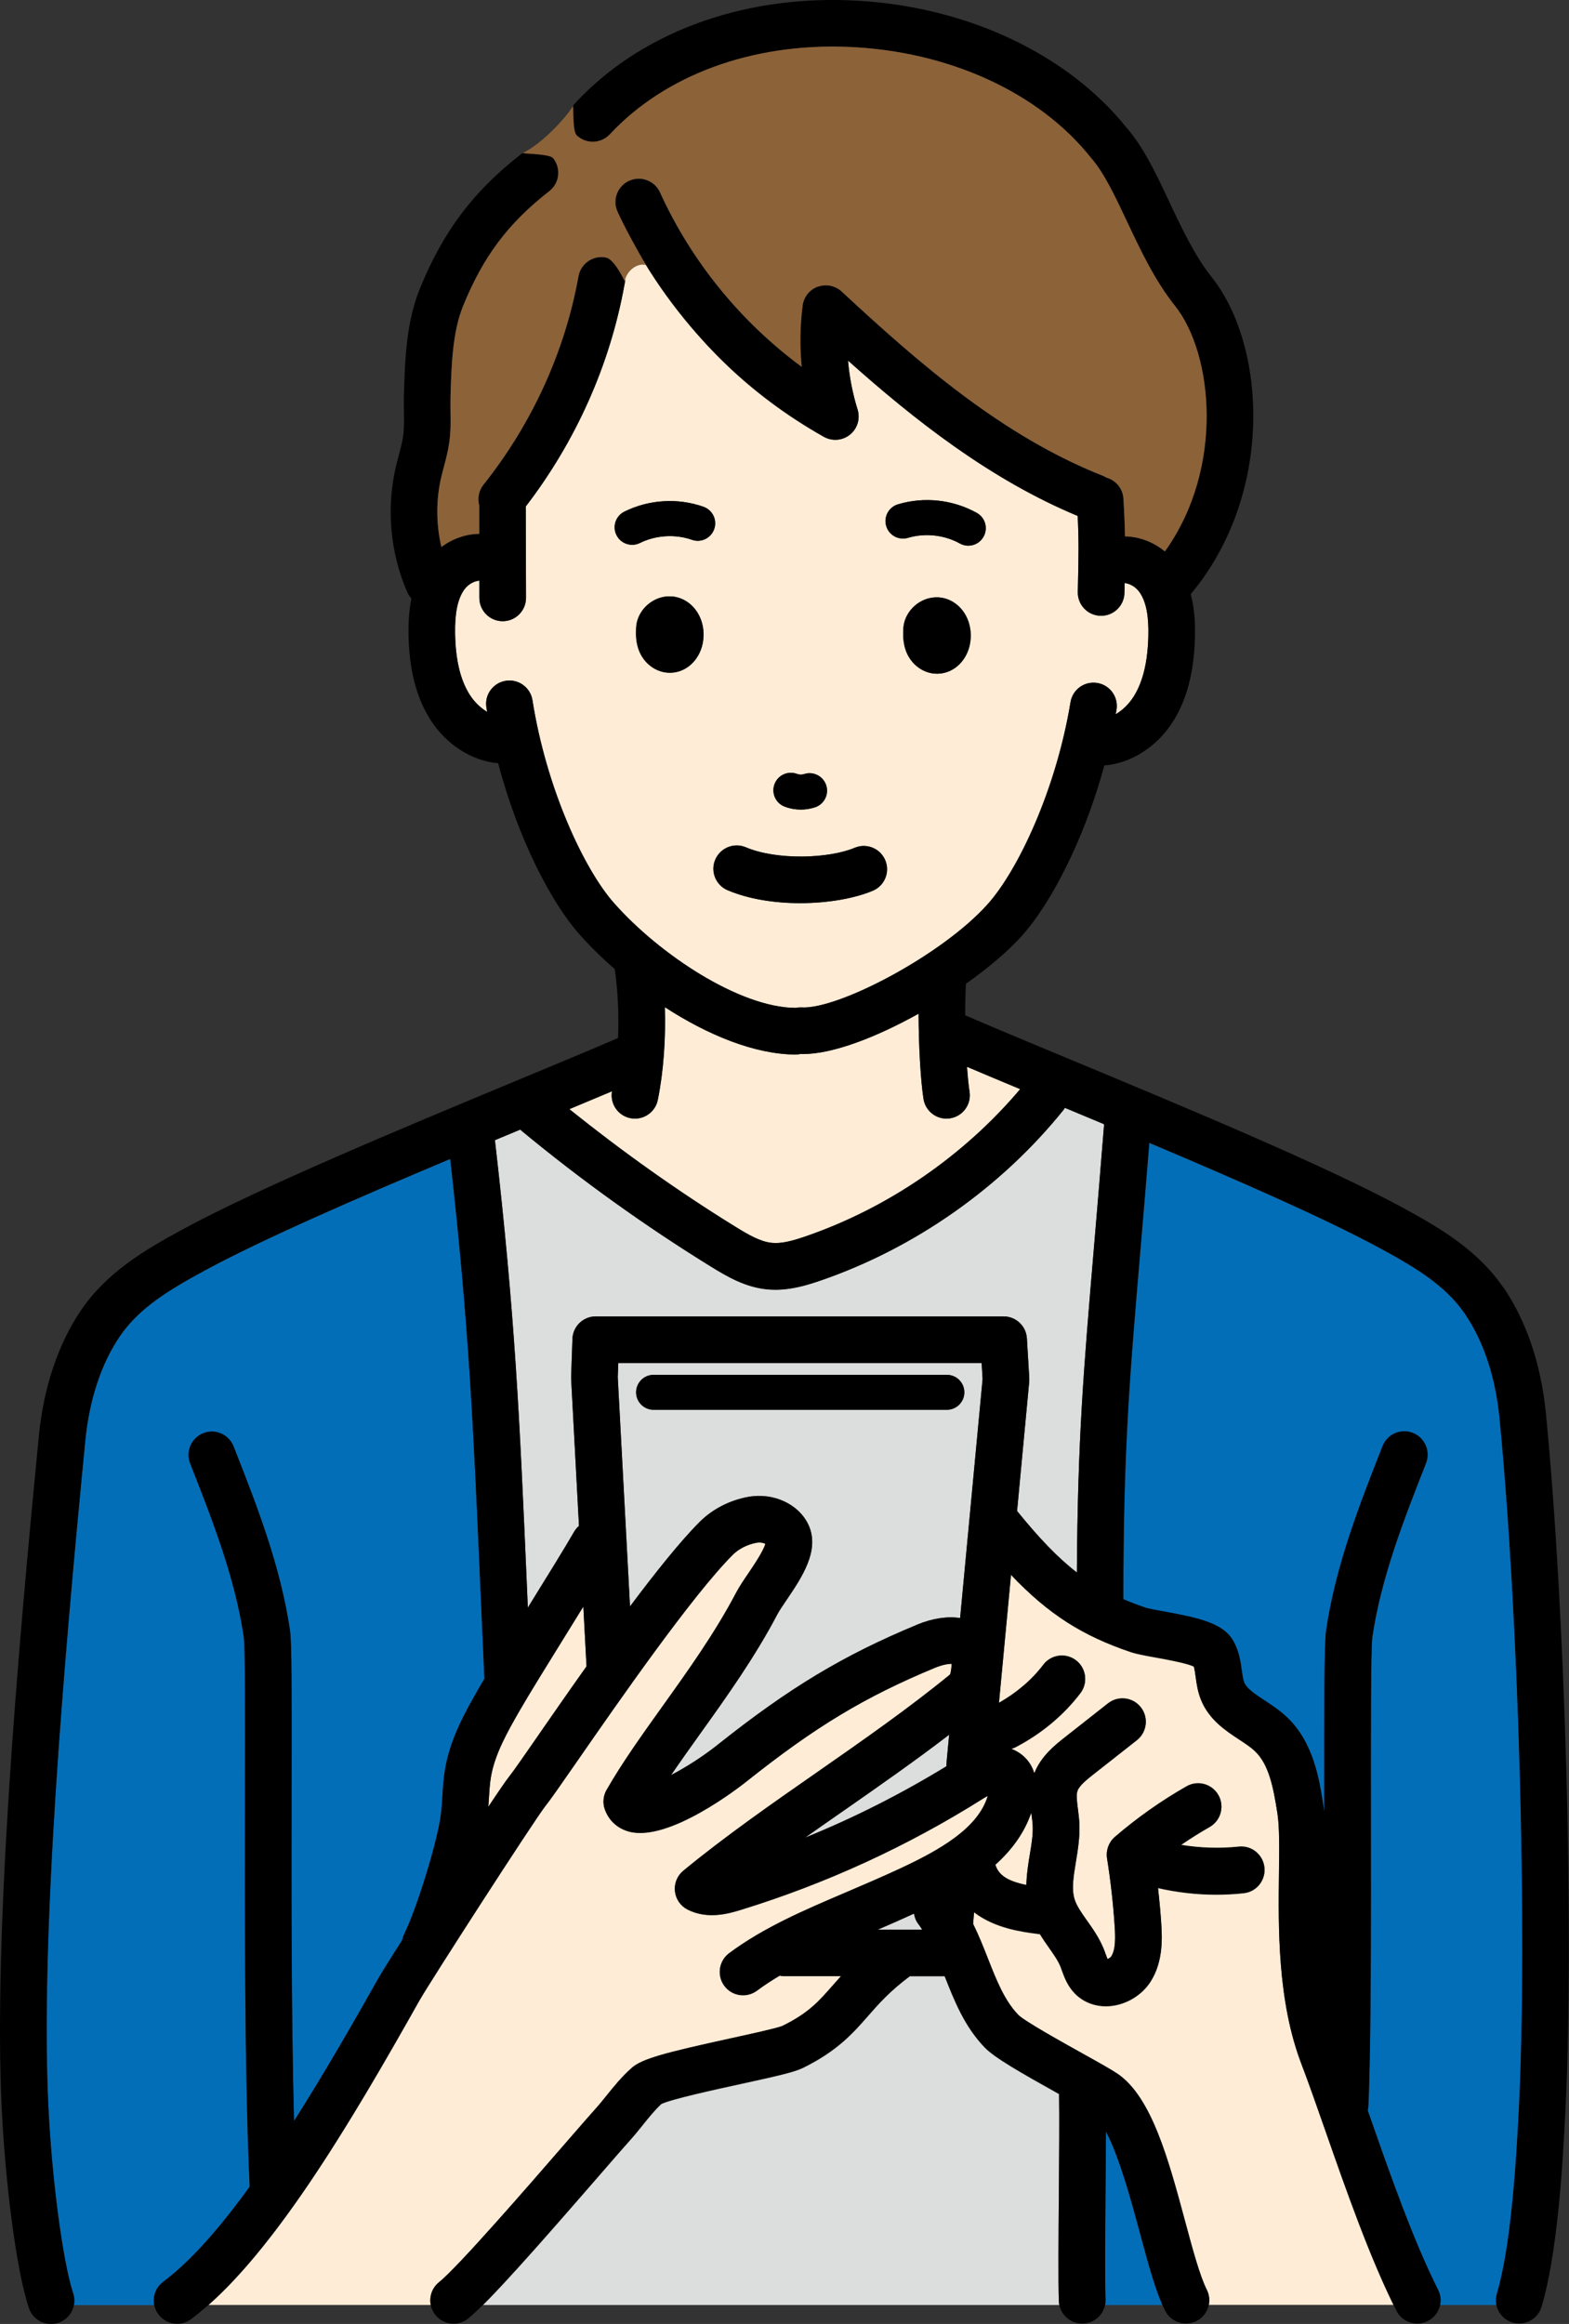
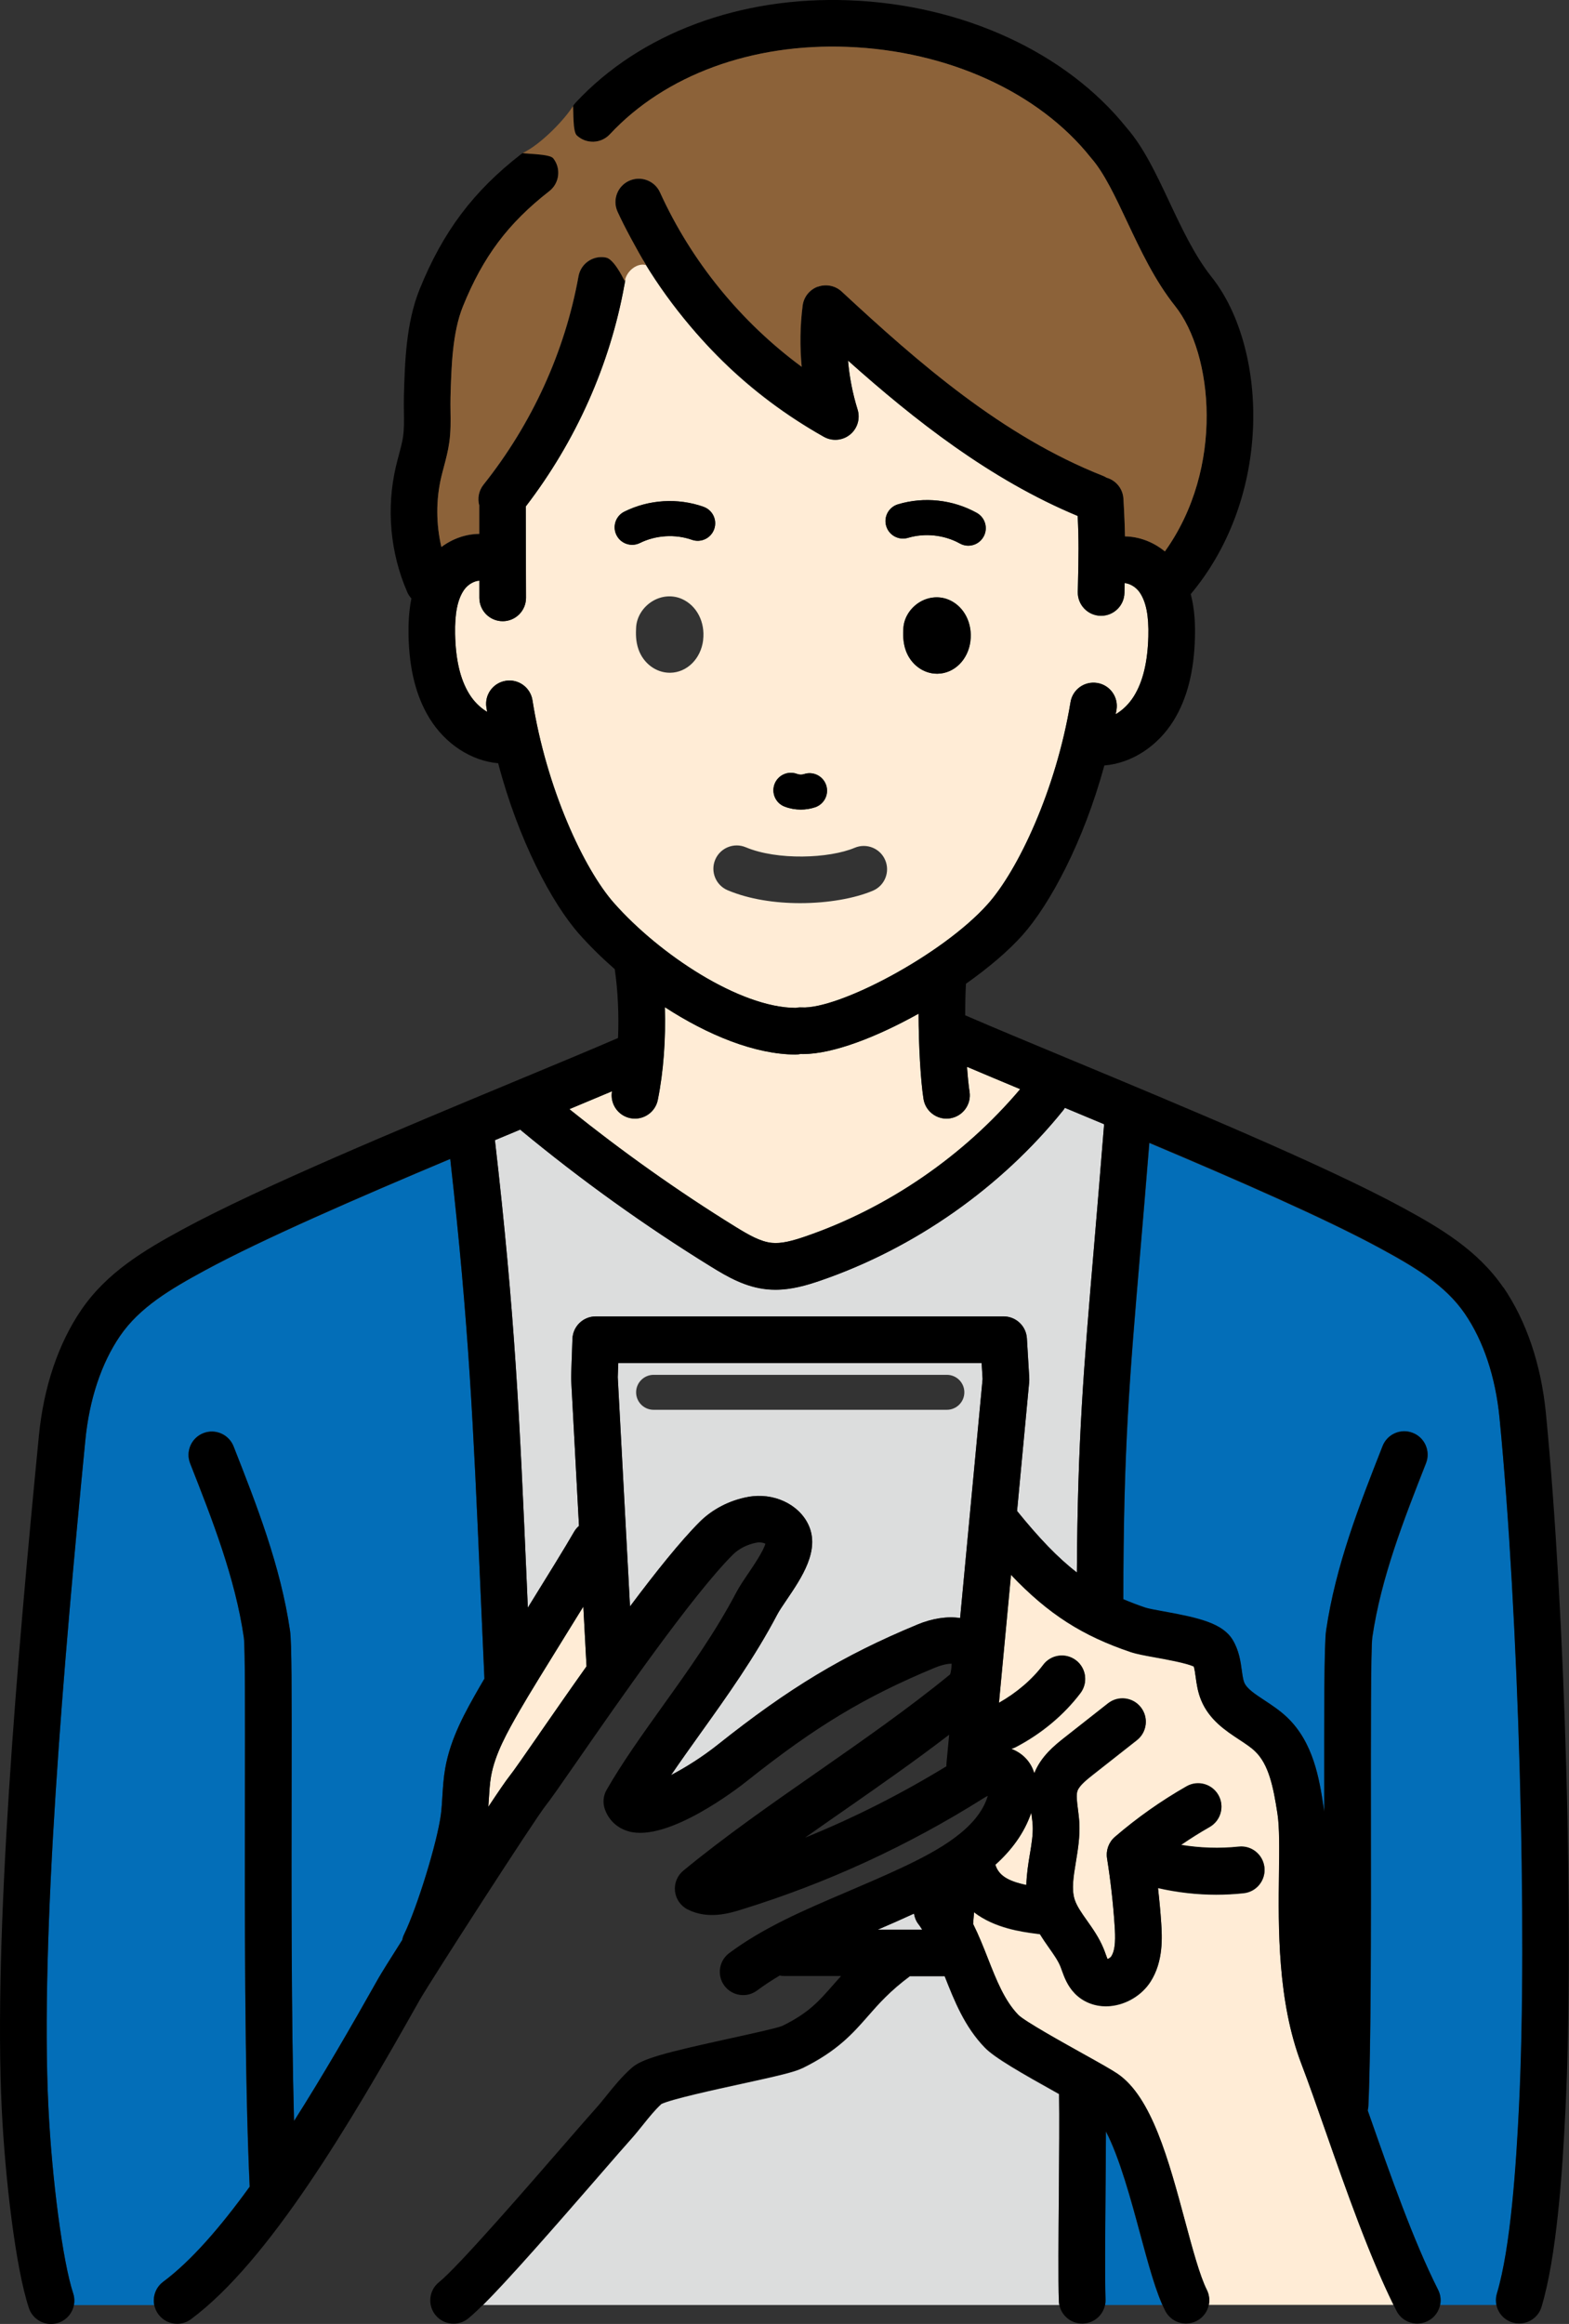
<svg xmlns="http://www.w3.org/2000/svg" id="_レイヤー_2" data-name="レイヤー 2" viewBox="0 0 309.8 458.74">
  <rect x="0" y="0" width="309.8" height="458.74" fill="#333333" stroke="none" />
  <defs>
    <style>
      .cls-1 {
        fill: #036eb8;
      }

      .cls-2 {
        fill: #ffecd6;
      }

      .cls-3 {
        fill: #dcdddd;
      }

      .cls-4 {
        fill: #8c6239;
      }
    </style>
  </defs>
  <g id="_レイヤー_1-2" data-name="レイヤー 1">
    <g>
      <path class="cls-2" d="M96.52,355.14c-.03.5-.07,1.01-.1,1.52,2.02-3.04,3.54-5.26,4.14-6,.77-.95,3.17-4.42,5.95-8.43,2.66-3.83,5.87-8.47,9.3-13.29l-.63-11.8c-1.04,1.69-2.14,3.46-3.26,5.27-3.74,6.04-7.62,12.3-9.3,15.24-2.41,4.2-4.89,8.55-5.67,13.03-.24,1.39-.33,2.88-.43,4.46Z" />
      <path class="cls-3" d="M153.49,318.68c-4.47,8.5-9.92,16.13-15.2,23.5-2.01,2.81-3.97,5.55-5.79,8.22,2.87-1.5,6.25-3.63,9.21-5.99,14.11-11.23,24.77-17.64,39.33-23.68,3.12-1.29,6.04-1.69,8.53-1.32l4.44-47.18-.19-3.16h-71.75l-.1,2.8,2.42,45.25c5.05-6.75,9.96-12.9,13.76-16.69,2.51-2.51,5.91-4.26,9.56-4.93,4.99-.92,10.01,1.41,11.92,5.53,2.33,5.01-1.36,10.43-4.31,14.79-.76,1.12-1.47,2.17-1.84,2.87ZM129.05,278.29c-1.91,0-3.45-1.55-3.45-3.45s1.55-3.45,3.45-3.45h57.91c1.91,0,3.45,1.55,3.45,3.45s-1.55,3.45-3.45,3.45h-57.91Z" />
      <path class="cls-2" d="M203.34,366.08c.34-2.05.66-3.99.57-5.71-.03-.67-.13-1.36-.22-2.04-.02-.17-.04-.35-.07-.52-1.39,4.13-4.01,7.53-7.09,10.29.63,2.07,2.41,3.23,6.12,4,.05-2.1.37-4.13.68-6.02Z" />
-       <path class="cls-3" d="M181.39,379.88c-.51-.64-.8-1.38-.92-2.14-2.45,1.13-4.83,2.17-7.16,3.17h8.78c-.23-.34-.45-.71-.7-1.03Z" />
+       <path class="cls-3" d="M181.39,379.88c-.51-.64-.8-1.38-.92-2.14-2.45,1.13-4.83,2.17-7.16,3.17h8.78c-.23-.34-.45-.71-.7-1.03" />
      <path class="cls-1" d="M229.49,454.99c-1.56-3.56-2.89-8.5-4.41-14.13-1.69-6.28-4.02-14.94-6.72-20.05,0,3.65-.04,7.82-.08,12.12-.07,8.33-.14,16.95,0,21.07.01.34-.02.68-.08,1h11.29Z" />
      <path class="cls-1" d="M289.26,259.39c-3.88-5.67-9.89-9.22-16.78-12.96-10.76-5.84-28.25-13.49-45.53-20.78-.65,8.14-1.25,15.18-1.79,21.5-2.15,25.28-3.33,39.26-3.34,68.6,1.39.59,2.83,1.15,4.39,1.67.55.18,2.24.49,3.6.74,6.94,1.25,11.64,2.32,13.63,5.66,1.24,2.08,1.54,4.25,1.77,5.99.13.94.25,1.82.48,2.37.51,1.23,2.14,2.3,4.02,3.54,1.4.92,2.99,1.97,4.41,3.31,5.27,5.01,6.4,12.29,7.22,17.61.05.35.1.71.14,1.08-.02-21.1,0-33.2.38-35.81,1.88-12.82,6.59-24.81,11.15-36.4.93-2.37,3.6-3.53,5.97-2.6,2.37.93,3.53,3.6,2.6,5.97-4.37,11.11-8.88,22.6-10.6,34.36-.31,2.24-.29,19.98-.28,35.65.02,21.2.04,45.24-.5,56.9-.01.3-.06.59-.13.87.13.38.26.75.4,1.13,4.04,11.55,8.62,24.63,13.5,34.27.48.94.58,1.97.4,2.93h11.13c-.13-.7-.13-1.44.09-2.17,2.73-9.12,3.79-25.39,4.35-36.83,1.72-34.96-.04-97.25-3.84-136.03-.79-8.07-3.16-15.18-6.84-20.56Z" />
      <path class="cls-3" d="M102.75,222.96c-1.65.69-3.33,1.38-5.02,2.09,3.98,34.67,4.87,54.85,6.29,87.59.07,1.54.14,3.1.2,4.7,3.69-5.97,7.49-12.09,9.15-15,.26-.45.59-.82.95-1.14l-1.55-29.05c0-.13,0-.27,0-.41l.26-7.45c.09-2.48,2.12-4.44,4.6-4.44h80.53c2.44,0,4.45,1.9,4.6,4.33l.47,7.84c.01.24,0,.47-.01.71l-2.4,25.53c4.35,5.36,8.02,9.22,11.81,12.14.15-26.17,1.33-40.08,3.36-64.03.6-7.02,1.26-14.9,2-24.22,0-.09.03-.16.04-.25-2.63-1.1-5.22-2.18-7.76-3.24-.09.14-.17.29-.27.42-12.33,15.32-29.35,27.27-47.94,33.67-2.79.96-5.77,1.82-8.93,1.82-.55,0-1.1-.03-1.66-.08-4.2-.42-7.64-2.36-11.08-4.49-13.03-8.04-25.62-17.07-37.42-26.83-.08-.07-.14-.15-.21-.22Z" />
      <path class="cls-3" d="M158.42,408.27c-1.58.77-4.58,1.47-12.14,3.12-5.14,1.12-13.65,2.98-15.69,3.95-1.26,1.15-2.41,2.58-3.62,4.09-.81,1.01-1.65,2.05-2.58,3.08-1.11,1.23-3.21,3.65-5.83,6.67-9.29,10.7-18.03,20.69-23.17,25.82h113.77c-.04-.23-.08-.46-.09-.7-.14-4.31-.07-12.64,0-21.45.06-7.38.12-14.98.04-19.46-7.59-4.23-12.71-7.16-14.66-9.17-4-4.14-6-9.2-7.93-14.09h-6.87c-3.94,2.93-6.14,5.43-8.26,7.85-2.98,3.4-6.06,6.92-12.98,10.31Z" />
      <path class="cls-2" d="M112.42,218.94c10.44,8.39,21.44,16.21,32.81,23.23,2.58,1.6,4.91,2.94,7.16,3.16,1.9.19,4.04-.38,6.67-1.28,16.28-5.6,31.24-15.89,42.37-29.06-3.75-1.56-7.3-3.05-10.5-4.41.14,1.97.31,3.69.5,4.9.4,2.51-1.32,4.87-3.83,5.27-.24.04-.48.06-.72.06-2.23,0-4.19-1.62-4.54-3.89-.56-3.57-.96-10.54-.97-16.83-8.3,4.64-16.93,7.97-22.82,7.97-.17,0-.32,0-.49-.01-.31.07-.63.1-.96.1h-.02c-8.1-.03-17.39-3.88-25.82-9.35.2,6.27-.26,12.74-1.39,18.31-.44,2.18-2.36,3.69-4.51,3.69-.3,0-.61-.03-.92-.09-2.45-.5-4.04-2.86-3.61-5.31-2.62,1.11-5.45,2.29-8.42,3.53Z" />
      <path class="cls-2" d="M199.63,310.91l-2.38,25.28c3.48-1.98,6.51-4.54,8.75-7.51,1.53-2.03,4.42-2.43,6.45-.9,2.03,1.53,2.43,4.42.9,6.45-3.29,4.34-7.73,8.05-12.85,10.71-.28.14-.56.24-.85.32,1.58.58,2.93,1.63,3.82,3.09.35.58.59,1.16.76,1.74,1.33-3.36,4.1-5.57,5.98-7.05l8.58-6.75c2-1.57,4.9-1.22,6.47.77,1.57,2,1.23,4.89-.77,6.47l-8.58,6.75c-1.18.93-2.8,2.2-3.16,3.28-.27.8-.1,2.16.09,3.59.12.91.23,1.83.28,2.73.14,2.73-.28,5.25-.68,7.7-.48,2.9-.89,5.4-.24,7.43.42,1.31,1.4,2.69,2.43,4.15,1.13,1.6,2.41,3.4,3.29,5.56.16.38.3.78.44,1.17.1.26.22.61.33.88.27-.1.59-.3.73-.53.89-1.38.82-3.84.67-6.03-.29-4.44-.8-8.93-1.5-13.33-.25-1.58.33-3.17,1.54-4.22,4.38-3.77,9.15-7.13,14.16-9.99,2.21-1.26,5.02-.49,6.28,1.72,1.26,2.21.49,5.02-1.72,6.28-1.94,1.1-3.83,2.29-5.67,3.56,3.77.62,7.64.75,11.41.35,2.53-.28,4.8,1.56,5.07,4.09.27,2.53-1.56,4.8-4.09,5.07-1.79.19-3.61.29-5.42.29-3.86,0-7.74-.45-11.5-1.3.25,2.3.48,4.6.63,6.89.17,2.65.5,7.58-2.13,11.63-1.7,2.63-4.71,4.45-7.85,4.76-.31.03-.62.05-.93.05-2.36,0-4.57-.9-6.15-2.53-1.45-1.49-2.08-3.24-2.54-4.51-.1-.27-.19-.54-.3-.81-.48-1.18-1.36-2.42-2.28-3.73-.58-.82-1.19-1.7-1.77-2.65-.26-.04-.53-.07-.83-.11-2.72-.35-8.09-1.07-12.17-4.21l-.19,2.31c1.12,2.25,2.04,4.56,2.93,6.84,1.68,4.27,3.27,8.3,6.01,11.14,1.31,1.28,8.64,5.36,12.58,7.56,3.58,2,5.84,3.26,7.03,4.07,6.71,4.58,10.05,17.01,13.29,29.02,1.5,5.58,2.92,10.84,4.31,13.61.47.94.57,1.96.39,2.92h36.47c-4.92-10.02-9.41-22.8-13.38-34.16-1.72-4.91-3.34-9.55-4.8-13.37-4.75-12.44-4.56-26.97-4.43-37.59.06-4.89.12-9.12-.3-11.83-.8-5.2-1.69-9.71-4.45-12.33-.82-.78-1.94-1.52-3.13-2.3-2.61-1.72-5.87-3.86-7.47-7.71-.69-1.66-.91-3.25-1.1-4.66-.1-.75-.21-1.51-.37-2.04-1.55-.7-5.54-1.42-7.55-1.78-2.08-.38-3.72-.67-4.91-1.07-9.45-3.19-16.21-7.42-23.63-15.24Z" />
-       <path class="cls-2" d="M41.15,454.99h43.9c-.3-1.62.25-3.35,1.63-4.45,3.73-2.98,17.52-18.87,24.93-27.4,2.67-3.08,4.81-5.54,5.94-6.8.78-.86,1.51-1.77,2.24-2.68,1.48-1.84,3-3.73,4.95-5.44,2.04-1.78,6.45-2.96,19.57-5.83,3.82-.83,9.05-1.98,10.13-2.43,5.19-2.54,7.22-4.86,10.03-8.07.5-.58,1.03-1.17,1.58-1.78h-11.2c-.32,0-.62-.03-.92-.09-1.55.92-3.05,1.9-4.48,2.96-2.04,1.51-4.93,1.09-6.44-.96-1.51-2.04-1.09-4.93.96-6.44,6.88-5.1,14.78-8.47,23.15-12.04,3.41-1.45,6.93-2.96,10.56-4.65,7.93-3.69,15.44-7.98,17.35-14.35-.29.14-.61.32-.94.53-14.86,9.37-30.91,16.74-47.7,21.92-2.31.71-6.6,2.03-10.65-.03-1.38-.71-2.31-2.06-2.48-3.6-.17-1.54.45-3.07,1.65-4.05,8.17-6.73,17.42-13.18,26.37-19.41,8.9-6.2,18.09-12.6,26.3-19.33.18-.51.3-1.43.3-2.12-.66,0-1.82.19-3.3.8-13.87,5.75-23.58,11.61-37.12,22.38-1.57,1.25-15.54,12.13-23.34,9.92-2.24-.63-3.9-2.16-4.69-4.32-.47-1.28-.35-2.7.33-3.88,3.11-5.42,6.97-10.81,11.05-16.52,5.09-7.12,10.36-14.49,14.53-22.43.61-1.16,1.47-2.43,2.38-3.76,1.01-1.49,3.01-4.44,3.39-5.88-.33-.17-.99-.35-1.72-.21-1.81.33-3.53,1.2-4.71,2.38-8.04,8.04-22.71,29.19-30.59,40.55-3.53,5.09-5.42,7.8-6.35,8.96-2.13,2.65-23,35.03-24.95,38.5-12.72,22.61-27.33,47.41-41.63,60.06Z" />
      <path class="cls-2" d="M123.29,56.2c-2.83,15.76-9.56,30.84-19.48,43.77,0,.02,0,.04,0,.07l.05,17.97c0,2.54-2.05,4.61-4.59,4.62h-.01c-2.54,0-4.6-2.05-4.61-4.59v-3.41c-.94.03-2.23.68-3.01,1.8-1.3,1.86-1.86,4.63-1.78,8.73.1,5.04,1,8.89,2.75,11.77.95,1.56,2.21,2.79,3.58,3.6-.05-.29-.11-.58-.15-.87-.4-2.51,1.32-4.87,3.83-5.26,2.5-.4,4.87,1.32,5.27,3.83,2.74,17.42,10.16,33.31,16.07,40.01,8.96,10.15,24.82,20.67,35.89,20.73.38-.07.76-.12,1.17-.09,7.17.44,27.69-10.26,36.74-20.36,5.96-6.65,13.5-22.49,16.37-39.89.41-2.51,2.77-4.21,5.29-3.79,2.51.41,4.21,2.78,3.79,5.29-.05.3-.11.58-.16.88,1.37-.8,2.64-2.03,3.6-3.58,1.77-2.86,2.7-6.71,2.84-11.75.11-4.1-.43-6.87-1.72-8.74-.77-1.12-2.04-1.78-2.97-1.82,0,.11,0,.21,0,.32l-.03,1.62c-.05,2.51-2.11,4.51-4.6,4.51-.03,0-.07,0-.1,0-2.54-.05-4.56-2.16-4.51-4.7l.04-1.63c.12-5.46.18-8.42-.06-13.38-17.28-7.18-32.28-19-45.35-30.67.28,3.28.92,6.54,1.89,9.67.56,1.8-.03,3.77-1.5,4.95-1.47,1.19-3.51,1.36-5.16.43-14.94-8.41-26.6-19.88-35.26-34.66-.69-.58-4.21.09-4.2,3.08.41.85.27.56.09,1.56ZM138.84,126.35c-.45,3.68-3.18,6.4-6.49,6.45-.03,0-.06,0-.1,0-2.7,0-5.17-1.82-6.16-4.56-.61-1.69-.54-3.3-.49-4.36h0c.1-2.06,1.32-4.04,3.2-5.19,1.83-1.12,4.03-1.28,5.9-.43,2.9,1.32,4.56,4.57,4.13,8.09ZM191.6,126.54c-.45,3.68-3.18,6.4-6.49,6.45-.03,0-.06,0-.1,0-2.7,0-5.17-1.82-6.16-4.56-.61-1.69-.54-3.3-.49-4.36h0c.09-2.05,1.32-4.04,3.19-5.19,1.83-1.12,4.03-1.28,5.9-.43,2.9,1.32,4.56,4.57,4.13,8.09ZM177.3,99.55c5.17-1.55,10.84-.93,15.56,1.69,1.67.93,2.27,3.03,1.34,4.7-.63,1.14-1.81,1.78-3.02,1.78-.57,0-1.14-.14-1.67-.44-3.06-1.7-6.88-2.11-10.23-1.11-1.84.54-3.75-.49-4.3-2.32-.55-1.83.49-3.75,2.32-4.3ZM152.93,154.78c.67-1.78,2.67-2.69,4.45-2.01.44.17.94.18,1.39.03,1.81-.6,3.76.38,4.36,2.2.6,1.81-.39,3.76-2.2,4.36-.91.3-1.86.45-2.81.45-1.08,0-2.16-.19-3.18-.58-1.78-.67-2.68-2.67-2.01-4.45ZM147.26,167.25c6.21,2.62,16.48,2.22,21.5.1,2.35-.99,5.05.11,6.03,2.45.99,2.34-.11,5.04-2.45,6.03-3.6,1.52-8.86,2.45-14.35,2.45-4.96,0-10.08-.76-14.32-2.55-2.34-.99-3.44-3.69-2.45-6.03s3.7-3.44,6.03-2.45ZM138.91,100.04c1.8.63,2.75,2.6,2.11,4.4s-2.6,2.75-4.4,2.11c-3.3-1.16-7.14-.92-10.27.63-.49.24-1.01.36-1.53.36-1.27,0-2.49-.7-3.1-1.92-.85-1.71-.15-3.78,1.56-4.63,4.84-2.4,10.53-2.75,15.63-.96Z" />
-       <path class="cls-3" d="M166.54,357.45c-2.57,1.79-5.1,3.55-7.58,5.3,9.67-3.91,19-8.65,27.91-14.09,0-.15-.02-.3,0-.46l.54-5.77c-6.79,5.2-13.92,10.18-20.87,15.02Z" />
      <path class="cls-1" d="M30.44,454.99c-.31-1.68.3-3.46,1.76-4.55,5.45-4.05,11.21-10.66,17.08-18.77,0,0,0,0,0,0-1.03-22.13-.97-55.05-.93-79.09.02-14.1.05-27.42-.21-29.33-1.72-11.78-6.24-23.26-10.6-34.36-.93-2.37.23-5.04,2.6-5.97,2.37-.93,5.04.24,5.97,2.6,4.56,11.59,9.27,23.57,11.15,36.4.34,2.34.34,11.61.31,30.67-.03,19.71-.07,45.41.48,66.11,5.59-8.8,11.21-18.5,16.72-28.28.49-.87,2.25-3.69,4.64-7.45.08-.36.18-.73.35-1.07,2.62-5.38,6.57-18.23,7.29-23.69.15-1.15.23-2.35.3-3.63.11-1.76.22-3.57.55-5.46,1.05-6.08,4.08-11.37,6.75-16.03.28-.49.63-1.08,1-1.71-.3-6.56-.56-12.63-.81-18.31-1.38-31.69-2.25-51.52-5.94-84.28-18.2,7.65-37.07,15.84-48.43,22-6.89,3.74-12.9,7.29-16.78,12.96-3.68,5.38-6.05,12.49-6.84,20.56-4.26,43.58-8.95,97.93-7.29,131.7.71,14.43,2.86,30.55,4.89,36.71.25.77.27,1.55.13,2.3h15.86Z" />
      <path d="M296.86,254.19c-5.03-7.35-12.32-11.69-19.99-15.85-15.27-8.29-43.21-19.91-65.66-29.25-7.73-3.21-15.02-6.25-20.63-8.67,0-2.27.04-4.42.15-6.23,4.43-3.13,8.35-6.45,11.13-9.56,5.38-6.01,12.08-18.39,16.19-33.53,5.29-.42,10.48-3.69,13.68-8.86,2.65-4.29,4.03-9.63,4.21-16.35.06-2.4,0-5.49-.83-8.61,7.37-8.79,11.72-20.27,12.29-32.56.54-11.7-2.51-22.93-8.17-30.04-3.33-4.18-5.89-9.61-8.36-14.86-2.6-5.52-5.05-10.73-8.38-14.55C210.56,10.35,190.1.93,167.72.06c-21.6-.84-41.32,6.52-54.05,20.19-1.73,1.86-1.63,4.77.23,6.51,1.86,1.73,4.78,1.63,6.51-.23,10.9-11.71,28.03-18.01,46.96-17.26,19.78.77,37.72,8.93,47.99,21.83.05.06.09.12.14.17,2.51,2.85,4.71,7.53,7.04,12.49,2.7,5.73,5.49,11.65,9.49,16.67,7.47,9.39,9.79,31.93-2.02,48.43-2.31-1.9-5.12-2.93-7.88-2.97-.04-2.15-.13-4.46-.31-7.46-.12-2-1.51-3.62-3.34-4.14-.21-.12-.42-.25-.65-.34-19.94-7.87-36.44-22.3-51.64-36.4-1.27-1.17-3.08-1.54-4.7-.95-1.62.59-2.78,2.03-3,3.74-.52,3.99-.58,8.06-.19,12.09-12.03-8.87-21.78-20.81-27.98-34.43-1.05-2.32-3.78-3.34-6.1-2.29-2.31,1.05-3.34,3.78-2.28,6.1,8.46,18.6,22.92,34.37,40.73,44.4,1.65.92,3.69.75,5.16-.43,1.47-1.19,2.06-3.15,1.5-4.95-.98-3.13-1.61-6.39-1.89-9.67,13.07,11.68,28.07,23.49,45.35,30.67.24,4.95.18,7.91.06,13.38l-.04,1.63c-.05,2.54,1.96,4.65,4.51,4.7.03,0,.07,0,.1,0,2.5,0,4.55-2,4.6-4.51l.03-1.62c0-.11,0-.21,0-.32.92.05,2.2.7,2.97,1.82,1.28,1.87,1.83,4.64,1.72,8.74-.14,5.04-1.07,8.89-2.84,11.75-.96,1.55-2.24,2.78-3.61,3.58.05-.29.11-.58.16-.88.41-2.51-1.28-4.88-3.79-5.29-2.53-.41-4.88,1.28-5.29,3.79-2.87,17.4-10.41,33.24-16.37,39.89-9.04,10.1-29.59,20.81-36.74,20.36-.39-.02-.77.02-1.14.1-11.07-.04-26.96-10.57-35.92-20.73-5.91-6.7-13.33-22.59-16.07-40.01-.4-2.51-2.75-4.23-5.26-3.83-2.51.4-4.23,2.75-3.83,5.26.05.29.1.58.15.88-1.36-.81-2.63-2.04-3.58-3.6-1.75-2.88-2.65-6.73-2.75-11.77-.08-4.1.49-6.87,1.78-8.73.79-1.12,2.08-1.77,3.01-1.8v3.41c.02,2.54,2.07,4.59,4.61,4.59h.01c2.54,0,4.6-2.07,4.59-4.62l-.04-17.97s0-.04,0-.06c9.91-12.92,16.64-28.01,19.48-43.77.45-2.5-1.21-4.9-3.72-5.35-2.5-.46-4.9,1.21-5.35,3.72-2.68,14.87-9.16,29.1-18.77,41.15-.95,1.2-1.2,2.72-.82,4.09,0,.08-.02.16-.02.24v5.36c-2.59.01-5.23.91-7.47,2.59-1.05-4.51-1.09-9.26-.03-13.78.16-.68.34-1.35.52-2.02.41-1.53.84-3.12,1.08-4.86.3-2.16.27-4.2.24-6.18-.01-.91-.03-1.83,0-2.74.17-5.98.36-12.75,2.46-17.94,3.98-9.81,8.92-16.4,17.05-22.73,2.01-1.56,2.37-4.46.8-6.46-1.56-2.01-4.46-2.37-6.46-.8-9.39,7.31-15.35,15.25-19.93,26.54-2.72,6.72-2.94,14.38-3.13,21.14-.03,1.05-.01,2.1,0,3.15.03,1.7.05,3.3-.15,4.76-.16,1.17-.5,2.42-.85,3.74-.2.77-.41,1.53-.59,2.31-1.92,8.23-1.12,17.03,2.26,24.77.2.47.48.88.81,1.24-.53,2.62-.6,5.15-.57,7.18.13,6.72,1.47,12.07,4.09,16.38,3.16,5.19,8.32,8.5,13.61,8.96,3.99,15.17,10.6,27.6,15.94,33.65,2.08,2.36,4.48,4.72,7.08,7,.62,4.22.84,8.95.65,13.59-5.56,2.4-12.72,5.37-20.3,8.52-22.45,9.34-50.38,20.96-65.66,29.25-7.66,4.16-14.95,8.5-19.99,15.85-4.56,6.66-7.46,15.26-8.4,24.87C3.38,327.29-1.33,382.08.35,416.44c.66,13.41,2.7,31.16,5.35,39.15.64,1.94,2.44,3.16,4.37,3.16.48,0,.97-.08,1.45-.23,2.41-.8,3.73-3.4,2.93-5.82-2.04-6.16-4.18-22.28-4.89-36.71-1.65-33.76,3.03-88.12,7.29-131.7.79-8.07,3.16-15.18,6.84-20.57,3.88-5.66,9.89-9.22,16.78-12.96,11.36-6.16,30.23-14.35,48.43-22,3.69,32.77,4.56,52.62,5.94,84.33.25,5.67.51,11.72.81,18.27-.37.63-.72,1.22-1,1.71-2.67,4.67-5.7,9.96-6.75,16.03-.33,1.89-.44,3.71-.55,5.47-.08,1.27-.15,2.47-.3,3.62-.71,5.47-4.66,18.31-7.28,23.69-.17.35-.28.71-.35,1.07-2.39,3.76-4.15,6.59-4.64,7.45-5.51,9.79-11.13,19.49-16.72,28.28-.55-20.69-.51-46.38-.48-66.09.03-19.07.03-28.35-.31-30.69-1.88-12.83-6.59-24.81-11.15-36.4-.93-2.36-3.61-3.53-5.97-2.6-2.37.93-3.53,3.6-2.6,5.97,4.37,11.1,8.88,22.58,10.6,34.36.26,1.9.24,15.23.22,29.34-.04,24.03-.09,56.95.94,79.07,0,0,0,0,0,0-5.87,8.11-11.63,14.72-17.08,18.77-2.04,1.52-2.47,4.4-.95,6.44.9,1.21,2.29,1.86,3.7,1.86.95,0,1.92-.29,2.74-.91,15.38-11.44,31.34-38.46,45.09-62.9,1.95-3.47,22.82-35.85,24.95-38.5.93-1.16,2.81-3.86,6.34-8.95,7.88-11.36,22.56-32.52,30.6-40.56,1.18-1.18,2.9-2.05,4.71-2.38.73-.13,1.39.05,1.72.21-.38,1.44-2.38,4.39-3.39,5.88-.91,1.34-1.76,2.6-2.37,3.76-4.17,7.94-9.44,15.31-14.54,22.43-4.08,5.71-7.94,11.1-11.05,16.52-.68,1.18-.8,2.6-.33,3.88.79,2.16,2.45,3.69,4.69,4.32,7.8,2.19,21.78-8.68,23.34-9.93,13.54-10.77,23.26-16.63,37.12-22.38,1.48-.61,2.64-.79,3.3-.8,0,.69-.12,1.61-.3,2.12-8.21,6.73-17.41,13.13-26.3,19.33-8.95,6.23-18.2,12.68-26.37,19.41-1.2.99-1.82,2.51-1.65,4.05.17,1.54,1.1,2.9,2.48,3.6,4.05,2.07,8.34.75,10.65.03,16.79-5.18,32.84-12.56,47.7-21.92.33-.21.65-.39.94-.53-1.91,6.37-9.43,10.67-17.35,14.35-3.63,1.69-7.15,3.19-10.56,4.65-8.37,3.57-16.28,6.94-23.15,12.04-2.04,1.52-2.47,4.4-.96,6.44,1.52,2.04,4.4,2.47,6.44.96,1.43-1.06,2.93-2.04,4.48-2.96.3.06.61.09.92.09h11.2c-.55.61-1.08,1.21-1.58,1.78-2.81,3.21-4.84,5.53-10.03,8.07-1.08.45-6.31,1.59-10.13,2.43-13.12,2.87-17.54,4.04-19.57,5.83-1.95,1.71-3.48,3.61-4.96,5.44-.73.91-1.46,1.82-2.24,2.68-1.13,1.25-3.27,3.72-5.94,6.79-7.41,8.54-21.2,24.43-24.93,27.41-1.99,1.59-2.31,4.48-.73,6.47.91,1.14,2.25,1.73,3.6,1.73,1.01,0,2.02-.33,2.87-1.01,4.05-3.24,14.68-15.36,26.14-28.56,2.62-3.02,4.72-5.44,5.83-6.67.92-1.02,1.76-2.07,2.57-3.08,1.21-1.51,2.37-2.94,3.62-4.09,2.04-.97,10.55-2.83,15.69-3.95,7.56-1.65,10.56-2.35,12.14-3.12,6.92-3.38,10-6.9,12.98-10.31,2.11-2.42,4.32-4.91,8.26-7.85h6.87c1.93,4.9,3.93,9.96,7.93,14.09,1.95,2.01,7.07,4.94,14.66,9.17.08,4.49.02,12.08-.04,19.46-.07,8.81-.14,17.14,0,21.45.08,2.49,2.13,4.45,4.6,4.45.05,0,.1,0,.16,0,2.54-.09,4.53-2.21,4.45-4.76-.14-4.12-.07-12.73,0-21.07.04-4.29.07-8.46.08-12.12,2.69,5.11,5.03,13.77,6.72,20.05,1.7,6.3,3.16,11.74,4.97,15.35.81,1.61,2.43,2.54,4.12,2.54.69,0,1.4-.16,2.06-.49,2.27-1.14,3.19-3.91,2.05-6.18-1.39-2.77-2.81-8.04-4.31-13.61-3.23-12.02-6.58-24.44-13.29-29.02-1.19-.81-3.45-2.08-7.03-4.07-3.94-2.2-11.28-6.28-12.58-7.56-2.75-2.84-4.33-6.87-6.01-11.14-.89-2.27-1.81-4.59-2.93-6.84l.19-2.31c4.08,3.13,9.45,3.85,12.17,4.21.3.04.57.08.83.11.58.94,1.19,1.82,1.77,2.65.93,1.31,1.8,2.54,2.28,3.73.11.26.2.54.3.81.46,1.27,1.09,3.02,2.54,4.51,1.58,1.63,3.79,2.53,6.15,2.53.31,0,.62-.01.93-.05,3.14-.31,6.15-2.14,7.85-4.76,2.62-4.06,2.3-8.98,2.13-11.63-.15-2.29-.37-4.59-.63-6.89,3.76.85,7.64,1.3,11.5,1.3,1.81,0,3.63-.1,5.42-.29,2.53-.27,4.36-2.54,4.09-5.07-.27-2.53-2.54-4.37-5.07-4.09-3.77.4-7.64.27-11.41-.35,1.84-1.26,3.74-2.45,5.67-3.56,2.21-1.26,2.98-4.07,1.72-6.28-1.26-2.21-4.07-2.98-6.28-1.72-5.02,2.86-9.78,6.22-14.16,9.99-1.21,1.04-1.79,2.64-1.54,4.22.7,4.41,1.21,8.89,1.5,13.34.14,2.19.22,4.64-.67,6.02-.15.23-.47.43-.74.53-.11-.27-.24-.62-.33-.88-.14-.39-.28-.79-.44-1.17-.88-2.16-2.16-3.96-3.29-5.56-1.04-1.46-2.01-2.84-2.43-4.15-.65-2.03-.24-4.54.24-7.43.4-2.44.82-4.97.68-7.7-.05-.91-.16-1.82-.28-2.73-.18-1.43-.36-2.79-.09-3.59.36-1.07,1.98-2.35,3.16-3.28l8.58-6.75c2-1.57,2.35-4.47.77-6.47-1.57-2-4.47-2.34-6.47-.77l-8.58,6.75c-1.88,1.48-4.65,3.68-5.98,7.05-.18-.57-.41-1.16-.76-1.74-.89-1.46-2.23-2.51-3.82-3.09.29-.08.58-.18.85-.32,5.12-2.67,9.57-6.37,12.85-10.71,1.53-2.03,1.13-4.92-.9-6.45-2.03-1.53-4.92-1.13-6.45.9-2.24,2.97-5.27,5.53-8.75,7.51l2.38-25.28c7.42,7.82,14.18,12.05,23.63,15.24,1.19.4,2.83.7,4.91,1.07,2.01.36,6,1.08,7.55,1.78.16.54.27,1.3.37,2.04.19,1.41.41,3,1.1,4.66,1.6,3.85,4.85,5.99,7.47,7.71,1.19.78,2.31,1.52,3.13,2.3,2.76,2.62,3.65,7.14,4.45,12.33.42,2.71.36,6.94.3,11.83-.13,10.61-.32,25.15,4.43,37.59,1.46,3.82,3.08,8.46,4.8,13.37,4.14,11.82,8.83,25.21,13.97,35.38.81,1.6,2.43,2.53,4.11,2.53.7,0,1.41-.16,2.08-.5,2.27-1.15,3.18-3.92,2.03-6.19-4.87-9.64-9.46-22.72-13.5-34.27-.13-.38-.26-.75-.4-1.13.07-.28.11-.57.13-.87.54-11.66.52-35.71.5-56.92-.01-15.65-.03-33.39.28-35.62,1.72-11.77,6.24-23.26,10.6-34.36.93-2.37-.23-5.04-2.6-5.97-2.37-.93-5.04.23-5.97,2.6-4.56,11.59-9.27,23.58-11.15,36.4-.38,2.62-.4,14.72-.38,35.82-.04-.37-.09-.74-.14-1.1-.82-5.32-1.94-12.61-7.22-17.61-1.42-1.34-3.01-2.39-4.41-3.31-1.88-1.24-3.51-2.3-4.02-3.54-.23-.55-.35-1.44-.48-2.37-.24-1.74-.53-3.9-1.77-5.99-1.99-3.33-6.69-4.4-13.63-5.66-1.36-.25-3.05-.55-3.6-.74-1.55-.52-3-1.08-4.39-1.67,0-29.34,1.19-43.32,3.34-68.6.54-6.32,1.13-13.36,1.79-21.5,17.28,7.29,34.77,14.94,45.53,20.78,6.89,3.74,12.9,7.29,16.78,12.96,3.68,5.38,6.05,12.49,6.84,20.56,3.79,38.77,5.55,101.07,3.84,136.03-.56,11.44-1.62,27.71-4.36,36.83-.73,2.44.66,5,3.09,5.73.44.13.89.19,1.32.19,1.98,0,3.81-1.29,4.41-3.28,2.98-9.97,4.1-26.09,4.73-39.02,1.73-35.33-.04-98.24-3.87-137.38-.94-9.61-3.85-18.21-8.4-24.87ZM157.09,208.16h.02c.33,0,.65-.04.96-.1.16,0,.32.01.49.01,5.88,0,14.51-3.33,22.82-7.97,0,6.28.41,13.25.97,16.83.36,2.27,2.32,3.89,4.54,3.89.24,0,.48-.02.72-.06,2.51-.4,4.23-2.75,3.83-5.27-.19-1.21-.36-2.93-.5-4.9,3.2,1.36,6.75,2.84,10.5,4.41-11.13,13.18-26.09,23.46-42.37,29.06-2.64.91-4.79,1.47-6.67,1.28-2.25-.23-4.57-1.57-7.16-3.16-11.37-7.02-22.37-14.85-32.81-23.23,2.97-1.24,5.8-2.42,8.42-3.53-.43,2.45,1.16,4.81,3.61,5.31.31.06.62.09.92.09,2.14,0,4.07-1.51,4.51-3.69,1.13-5.58,1.59-12.05,1.39-18.31,8.43,5.47,17.72,9.32,25.82,9.35ZM106.51,342.24c-2.78,4.01-5.18,7.47-5.95,8.42-.6.74-2.12,2.96-4.14,6,.04-.51.07-1.02.1-1.52.1-1.58.19-3.08.43-4.47.78-4.47,3.26-8.83,5.67-13.03,1.68-2.94,5.55-9.19,9.29-15.23,1.12-1.81,2.22-3.59,3.27-5.28l.63,11.8c-3.43,4.83-6.64,9.46-9.31,13.3ZM181.04,320.73c-14.56,6.04-25.22,12.46-39.33,23.68-2.96,2.36-6.34,4.49-9.21,5.99,1.82-2.67,3.77-5.4,5.78-8.22,5.28-7.38,10.73-15.01,15.2-23.51.37-.7,1.08-1.76,1.84-2.87,2.96-4.36,6.64-9.78,4.32-14.79-1.91-4.12-6.94-6.44-11.92-5.53-3.66.67-7.05,2.42-9.56,4.93-3.79,3.79-8.71,9.94-13.76,16.69l-2.42-45.25.1-2.8h71.75l.19,3.16-4.44,47.18c-2.5-.37-5.41.03-8.53,1.32ZM166.54,357.45c6.96-4.85,14.09-9.82,20.87-15.02l-.54,5.77c-.01.16,0,.31,0,.46-8.91,5.44-18.24,10.18-27.91,14.09,2.48-1.75,5.01-3.51,7.58-5.3ZM180.47,377.74c.12.76.41,1.5.92,2.14.26.32.47.69.7,1.03h-8.78c2.33-1,4.71-2.04,7.16-3.17ZM203.62,357.8c.02.18.04.35.07.52.09.68.18,1.36.22,2.04.09,1.73-.23,3.66-.57,5.71-.31,1.89-.64,3.91-.68,6.02-3.71-.77-5.48-1.93-6.12-4,3.08-2.77,5.69-6.16,7.09-10.29ZM217.99,222.16c-.74,9.32-1.41,17.2-2,24.22-2.03,23.95-3.21,37.86-3.36,64.03-3.79-2.92-7.46-6.78-11.81-12.14l2.4-25.53c.02-.24.03-.47.01-.71l-.47-7.84c-.14-2.43-2.16-4.33-4.6-4.33h-80.53c-2.48,0-4.52,1.96-4.6,4.44l-.26,7.45c0,.14,0,.27,0,.41l1.55,29.05c-.36.32-.7.7-.95,1.14-1.66,2.9-5.45,9.03-9.15,15-.07-1.58-.14-3.13-.2-4.65-1.43-32.76-2.31-52.95-6.3-87.63,1.7-.71,3.37-1.4,5.02-2.09.07.07.13.15.21.22,11.8,9.76,24.39,18.79,37.42,26.83,3.44,2.13,6.88,4.07,11.08,4.49.56.06,1.11.08,1.66.08,3.16,0,6.14-.86,8.93-1.82,18.59-6.4,35.61-18.35,47.94-33.67.11-.13.18-.28.27-.42,2.54,1.06,5.13,2.14,7.76,3.24-.01.08-.04.16-.04.25Z" />
-       <path d="M190.41,274.84c0-1.91-1.55-3.45-3.45-3.45h-57.91c-1.91,0-3.45,1.55-3.45,3.45s1.55,3.45,3.45,3.45h57.91c1.91,0,3.45-1.55,3.45-3.45Z" />
-       <path d="M141.22,169.7c-.99,2.34.11,5.04,2.45,6.03,4.23,1.79,9.36,2.55,14.32,2.55,5.48,0,10.75-.94,14.35-2.45,2.34-.99,3.44-3.69,2.45-6.03-.99-2.34-3.69-3.44-6.03-2.45-5.02,2.12-15.29,2.53-21.5-.1-2.34-.99-5.04.11-6.03,2.45Z" />
      <path d="M138.91,100.04c-5.09-1.79-10.79-1.44-15.63.96-1.71.85-2.41,2.92-1.56,4.63.6,1.22,1.83,1.92,3.1,1.92.51,0,1.04-.12,1.53-.36,3.14-1.55,6.98-1.79,10.27-.63,1.8.63,3.77-.31,4.4-2.12.63-1.8-.32-3.77-2.12-4.4Z" />
      <path d="M194.21,105.94c.93-1.67.33-3.77-1.34-4.7-4.72-2.62-10.39-3.24-15.56-1.69-1.83.55-2.87,2.47-2.32,4.3s2.46,2.86,4.3,2.32c3.35-1,7.18-.58,10.23,1.11.53.3,1.11.44,1.67.44,1.21,0,2.39-.64,3.02-1.78Z" />
-       <path d="M134.71,118.26c-1.87-.85-4.07-.69-5.9.43-1.88,1.15-3.1,3.13-3.19,5.18-.05,1.06-.13,2.66.49,4.37.99,2.74,3.45,4.56,6.16,4.56.03,0,.06,0,.1,0,3.31-.05,6.04-2.77,6.49-6.45.43-3.52-1.23-6.77-4.13-8.09Z" />
      <path d="M187.47,118.45c-1.87-.85-4.07-.68-5.9.43-1.88,1.15-3.1,3.14-3.19,5.19h0c-.05,1.06-.12,2.67.49,4.36.99,2.74,3.45,4.56,6.16,4.56.03,0,.06,0,.1,0,3.31-.05,6.04-2.77,6.49-6.45.43-3.52-1.23-6.77-4.13-8.09Z" />
      <path d="M158.12,159.81c.95,0,1.9-.15,2.81-.45,1.81-.6,2.8-2.55,2.2-4.36-.6-1.81-2.55-2.79-4.36-2.2-.44.15-.95.13-1.39-.03-1.78-.67-3.77.22-4.45,2.01-.67,1.78.23,3.78,2.01,4.45,1.02.39,2.1.58,3.18.58Z" />
      <path class="cls-4" d="M161.49,56.6c1.62-.58,3.44-.22,4.7.95,15.2,14.1,31.7,28.53,51.64,36.4.23.09.45.21.66.34,1.82.52,3.21,2.13,3.33,4.13.18,3,.27,5.31.31,7.46,2.76.04,5.57,1.07,7.88,2.97,11.82-16.5,9.5-39.05,2.02-48.44-4-5.02-6.79-10.94-9.49-16.67-2.33-4.95-4.54-9.63-7.04-12.49-.05-.06-.1-.11-.14-.17-10.27-12.9-28.22-21.06-47.99-21.83-18.93-.74-36.05,5.56-46.96,17.26-1.73,1.86-4.65,1.96-6.51.23-.83-.78-.63-4.79-.75-5.84-1.37,2.35-6.27,7.61-9.98,9.31,1.03.22,5.39.17,6.09,1.06,1.56,2.01,1.2,4.9-.8,6.46-8.13,6.33-13.07,12.92-17.05,22.73-2.1,5.18-2.29,11.95-2.46,17.93-.03.92,0,1.84,0,2.75.03,1.97.07,4.01-.24,6.17-.24,1.74-.67,3.32-1.07,4.85-.18.68-.36,1.35-.52,2.03-1.06,4.52-1.02,9.27.03,13.78,2.24-1.67,4.88-2.57,7.48-2.59v-5.36c-.01-.08,0-.16,0-.24-.38-1.37-.13-2.9.82-4.1,9.6-12.06,16.09-26.29,18.77-41.15.45-2.5,2.84-4.17,5.35-3.72,1.5.27,3.16,3.44,3.78,4.72.4-2.24,2.65-3.69,4.2-3.2-1.66-2.84-4.26-7.55-5.62-10.55-1.05-2.32-.03-5.05,2.29-6.1,2.32-1.05,5.05-.03,6.1,2.29,6.19,13.62,15.94,25.56,27.97,34.43-.38-4.03-.32-8.1.19-12.09.22-1.71,1.38-3.15,3-3.74Z" />
    </g>
  </g>
</svg>